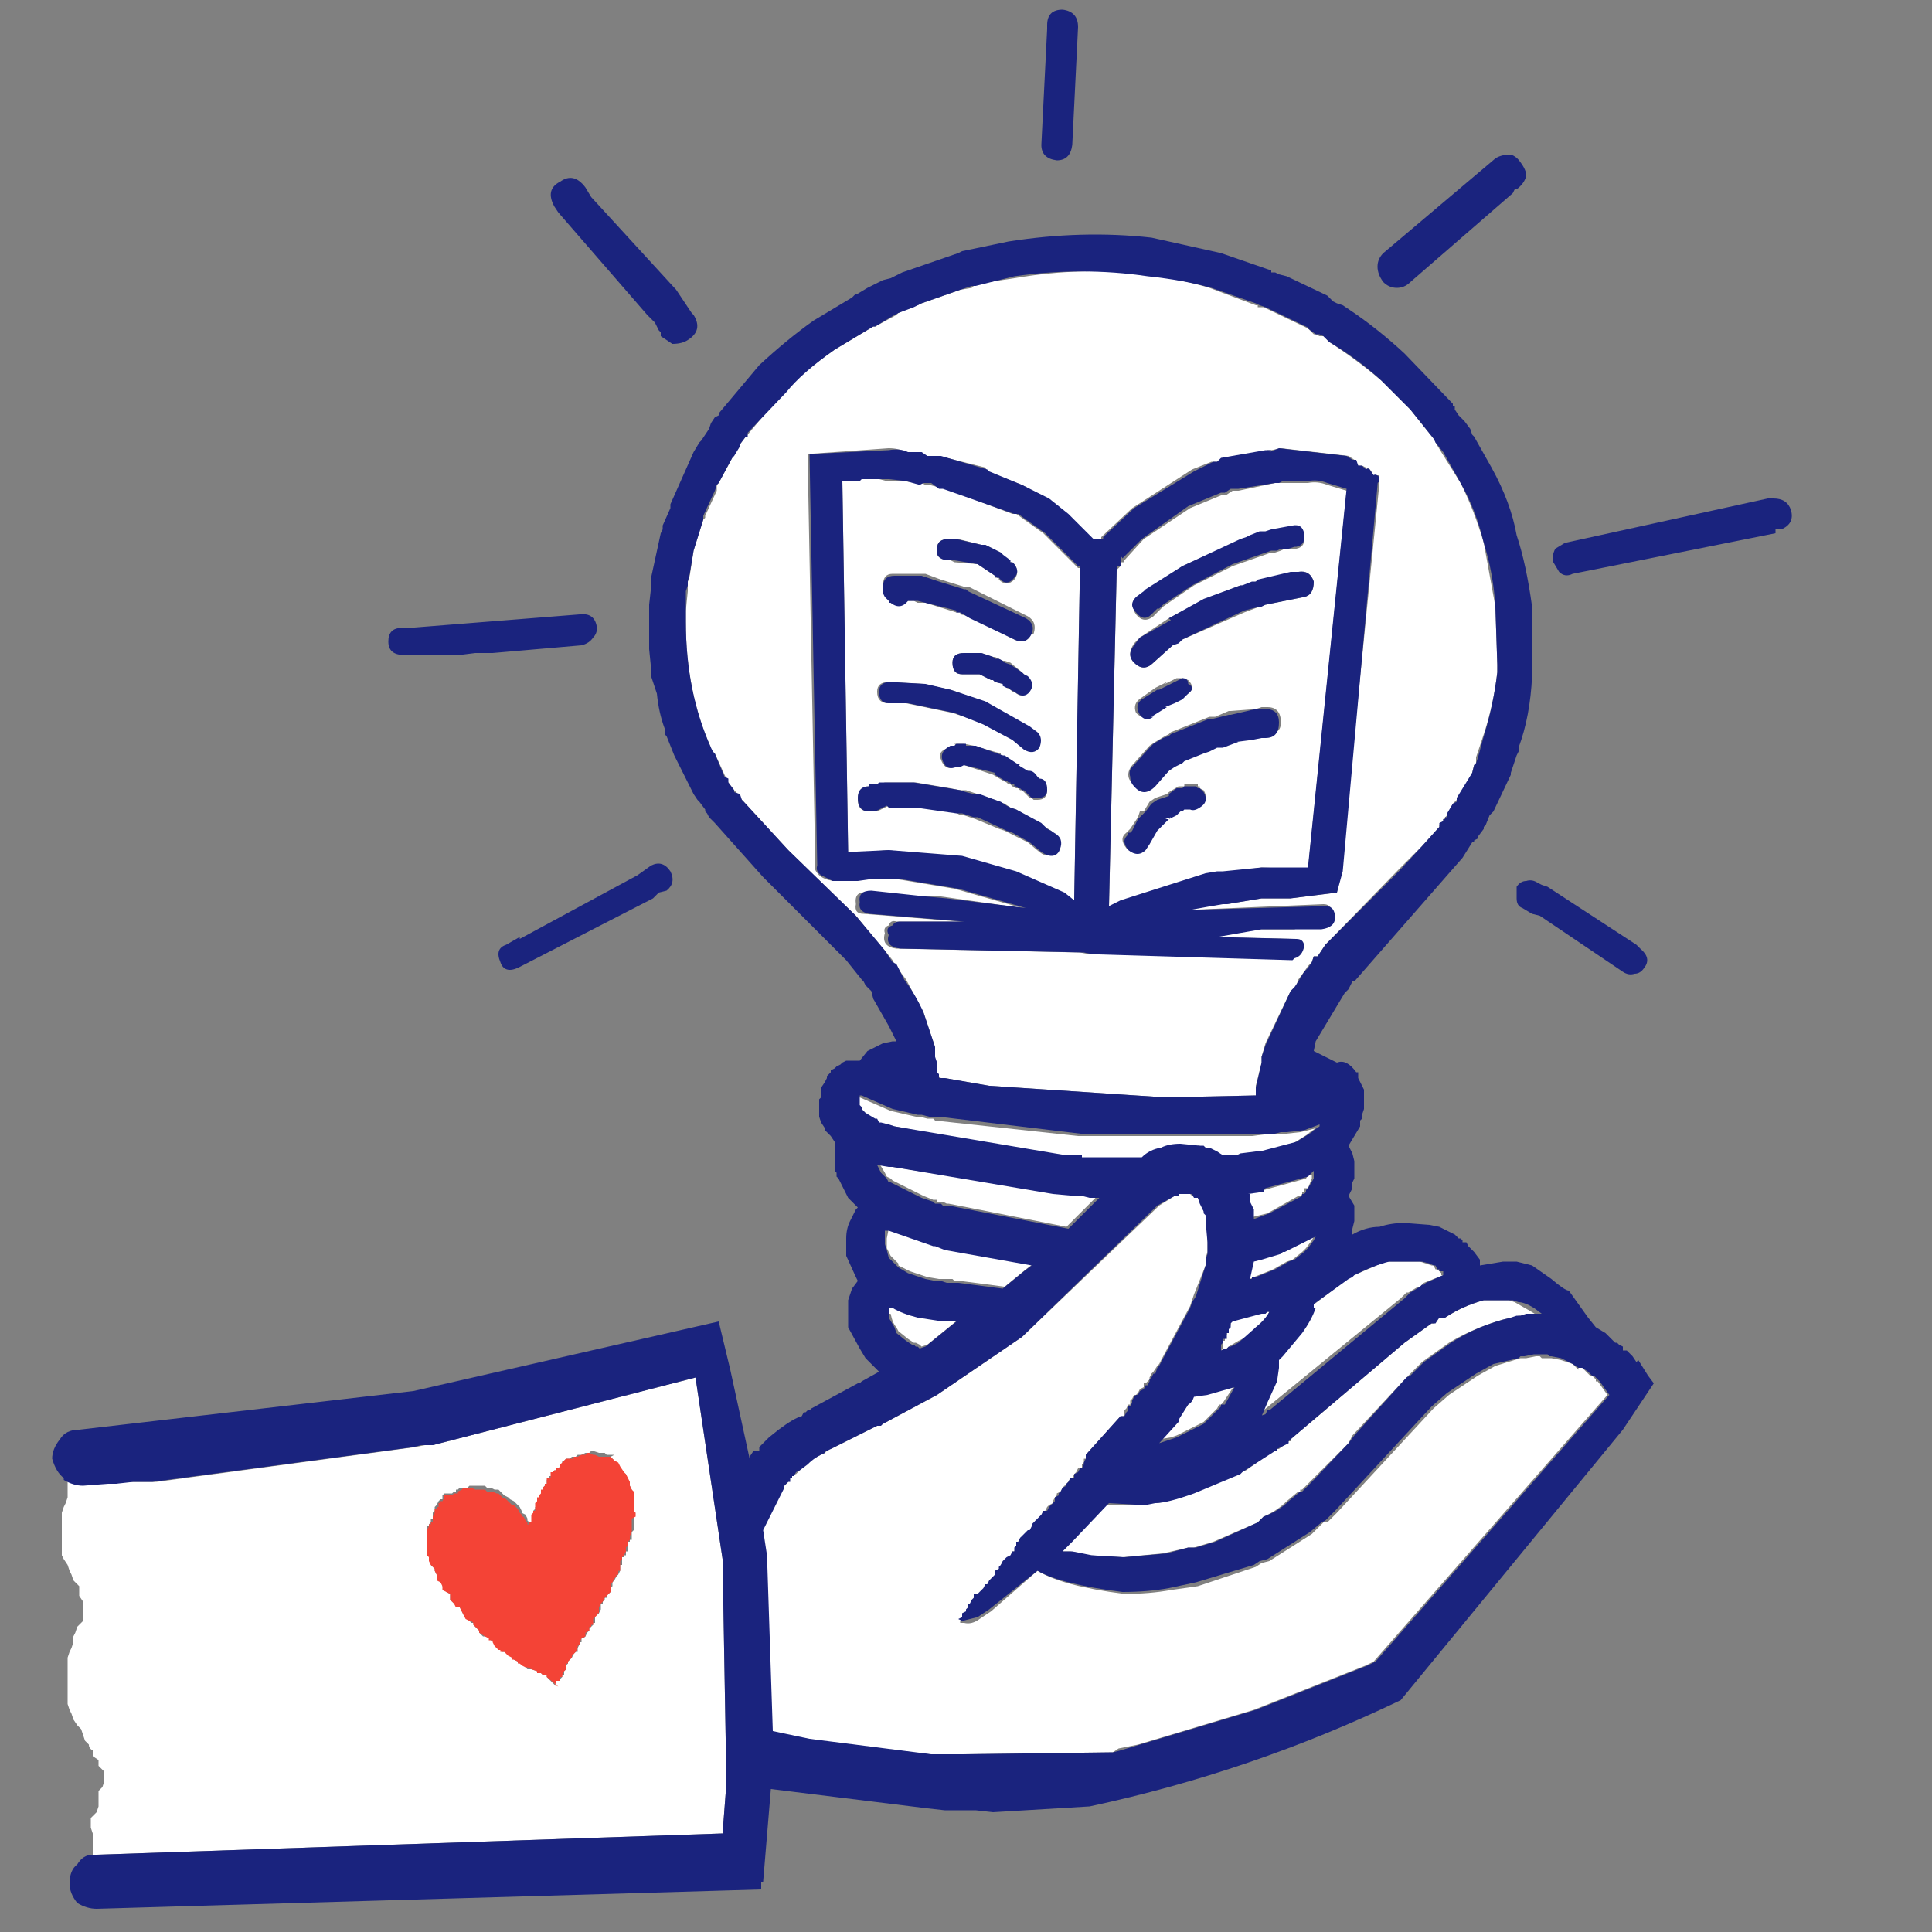
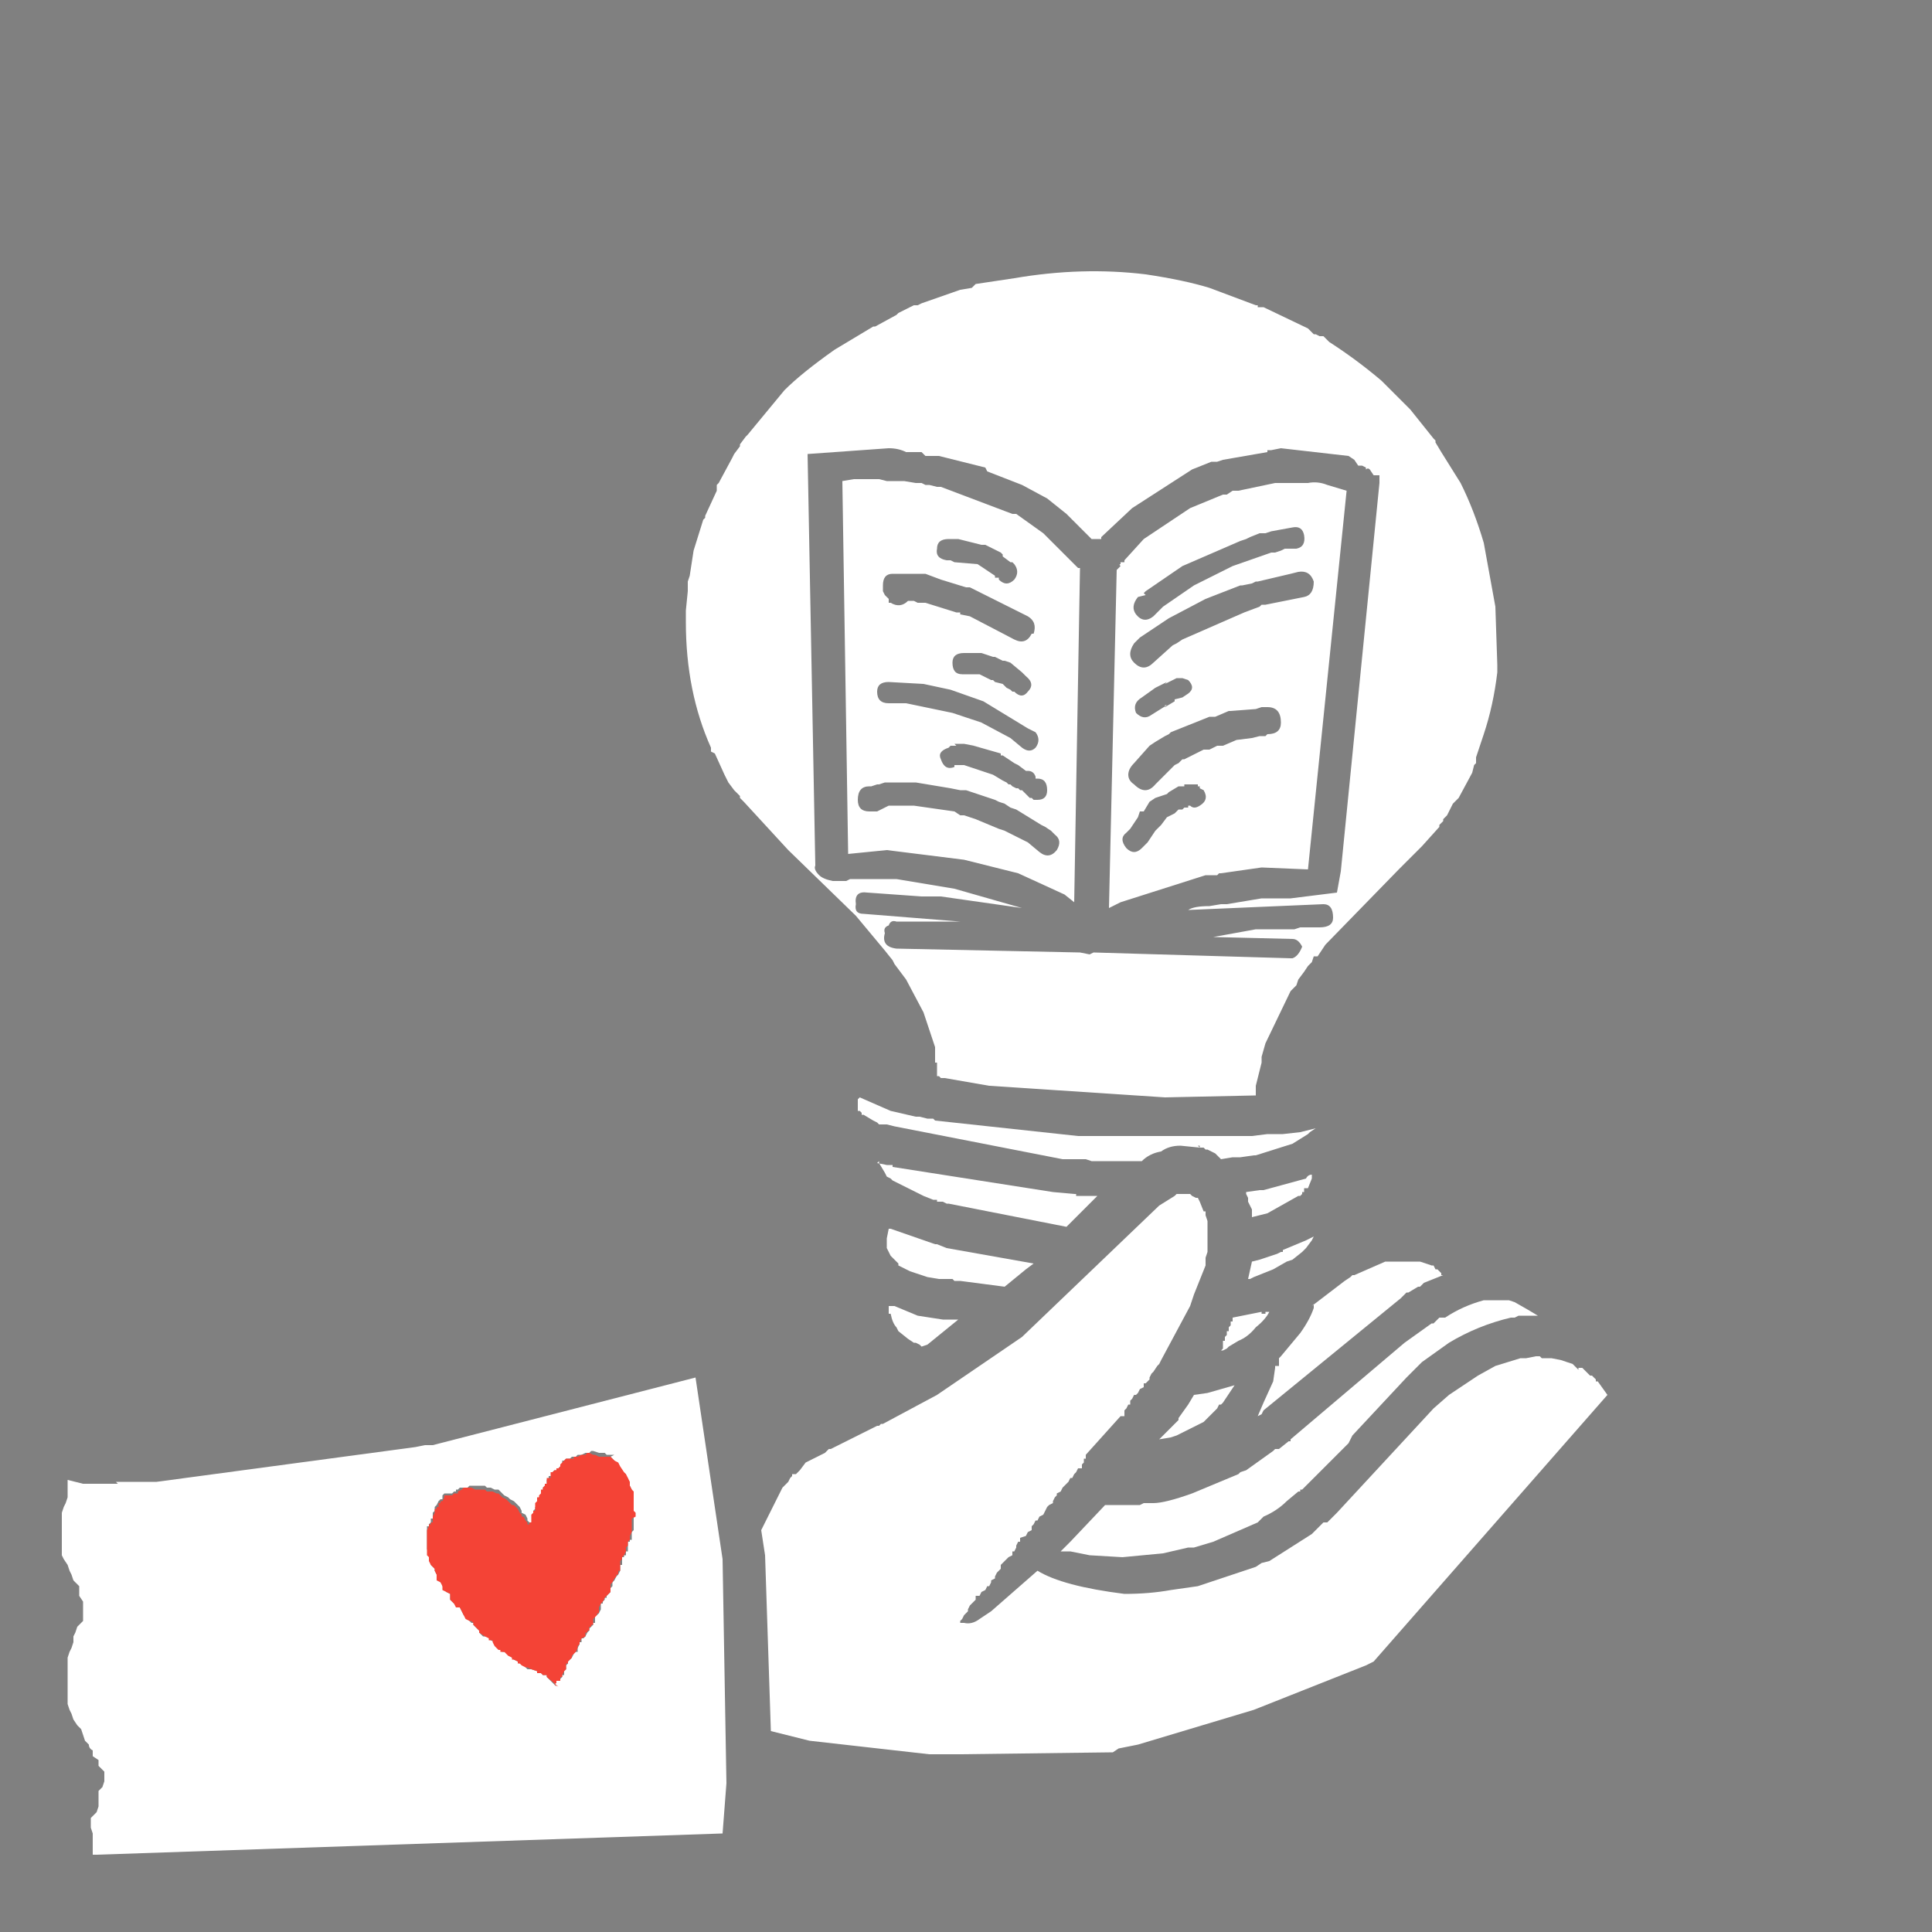
<svg xmlns="http://www.w3.org/2000/svg" xmlns:xlink="http://www.w3.org/1999/xlink" preserveAspectRatio="none" width="100" height="100">
  <rect width="100%" height="100%" fill="#808080" stroke="none" />
  <defs>
    <g id="a">
      <path fill="#FFF" d="M6.1 76.8H4.3l-.8-.2V77.5l-.1.3-.1.2-.1.3v2.2l.1.2.2.3.1.3.1.2.1.3.3.3v.5l.2.3v1l-.3.3-.1.3-.1.2v.3l-.1.3-.1.2-.1.3v2.4l.1.3.1.2.1.3.2.3.2.2.1.3.1.3.2.2q0 .2.2.3v.3l.3.2v.3l.3.3v.5l-.1.3-.2.2v.8l-.1.3-.3.3v.5l.1.3V96H5l32.4-1.1.2-2.6-.2-11.6-1.4-9.4-13.6 3.5H22l-.5.1-13.4 1.8H6m25.6-1.3.1.1.1.1.2.2.1.2.1.2.2.1v.2h.1v.2l.1.2.1.2v.2l.1.2V79.2l-.1.1v.4h-.1v.1h-.1v.5h-.1v.2h-.1v.1h-.1v.4h-.1V81.3l-.1.2-.1.1-.1.2-.1.1v.2l-.1.1v.2l-.1.1-.1.1v.1h-.1v.1l-.1.1v.1h-.1V83.3l-.1.2-.1.1h-.1v.4h-.1v.1l-.1.1-.1.1v.1l-.1.1-.1.2-.1.1h-.1v.2H30v.1l-.1.2v.2h-.1l-.1.1-.1.2-.1.1-.1.1v.1l-.1.1v.2l-.1.1v.2h-.1v.1l-.1.1-.2.1v.1h-.1l.1.2-.5-.5v-.1h-.2l-.1-.1h-.2v-.1l-.3-.1H27.3l-.2-.2-.1-.1h-.1l-.1-.1-.2-.1-.2-.2-.2-.2H26l-.1-.1-.1-.2h-.1l-.1-.2-.2-.1-.1-.2H25l-.2-.2v-.1l-.1-.1-.2-.2V84h-.1l-.1-.1-.1-.2-.2-.1-.1-.2-.1-.2h-.1l-.2-.2-.2-.2V82.5l-.2-.1-.1-.2-.1-.1V82l-.1-.1-.1-.2-.1-.1v-.1l-.1-.2v-.1l-.2-.2v-.2l-.1-.1v-.4l-.1-.1V79h.1v-.1l.1-.1v-.2h.1V78.3l.1-.1V78l.1-.1.1-.2.1-.1h.1v-.2l.1-.1H23.4l.1-.1h.1v-.1h.1l.1-.1h.4l.1-.1h.8l.1.1h.2l.2.1h.2l.1.1.2.2.2.1.1.1.2.1.1.1.2.2.1.2v.1l.2.1.1.2v.1l.1.1h.1l.1-.1v-.5l.1-.1V78h.1V77.7l.1-.2.1-.1.1-.2V77l.1-.1v-.1h.1v-.2l.1-.1v-.1h.2v-.2l.1-.1h.1V76h.1l.1-.1v-.1h.1v-.2h.1l.1-.1h.2l.1-.1h.2l.1-.1h.2l.2-.1h.2l.1-.1h.1l.3.1H31.3l.1.1H31.8m14.5-7.7h-.3v.4h.1q.1.5.3.7l.1.2.5.4.3.2h.1l.2.1.1.1.3-.1 1.6-1.3h-.8l-1.3-.2-1.2-.5m2.7-3-.5-.2h-.1l-2.3-.8h-.1l-.1.5v.5l.2.4.4.4v.1l.6.3.9.3.6.1h.7l.1.1h.3l2.3.3 1.1-.9.4-.3-4.5-.8m-3.5-4.5v.1l.3.5.1.2.2.1.1.1 1.6.8.5.2H48.5v.1H48.8l.2.1h.1l6.1 1.2 1.6-1.6h-1.1v-.1h-.1l-1.1-.1-8.3-1.3v-.1h-.3l-.5-.1m16.1 12.5-.5.7v.1l-1 1 .6-.1.3-.1.4-.2 1-.5.5-.5.1-.1.1-.1.1-.2h.1l.1-.1.6-.9-1.4.4-.7.1-.3.5m3.8-4.8-1.5.3v.2h-.1v.2l-.1.1v.2h-.1v.2l-.1.1v.2h-.1V69.8l-.1.1h.1l.2-.1.1-.1.5-.3q.5-.2.9-.7.5-.4.7-.8h-.2v.1h-.2m2.7-.5v.2q-.2.6-.7 1.3l-1 1.2-.1.1v.4H66v.1l-.1.7-.5 1.1-.3.7.2-.1.1-.2 7.1-5.8.3-.3h.1l.5-.3h.1l.1-.1.1-.1 1-.4h-.1v-.1l-.2-.2v.1-.1h-.1l-.1-.2h-.1l-.3-.1-.3-.1h-1.8l-1.6.7H70l-.1.1-.3.2-1.7 1.3m-1.5-2.8h-.1l-.2.1-.9.3-.4.1-.2.9h.1l.2-.1 1-.4.7-.4.3-.1.5-.4.2-.2.3-.4.1-.2-.4.2-1.2.5m-1-3.1h-.2l-.7.1v.1l.1.2v.2l.2.4v.4l.8-.2 1.6-.9h.1l.1-.1v-.1h.1v-.2h.2l.2-.5v-.2q-.2 0-.3.2l-2.2.6m-3.4-2.3h.1v.1h.2l.1.1h.1l.4.2.3.3.6-.1h.4l.7-.1h.1l1.9-.6.8-.5.1-.1.3-.2-.8.2-.9.1h-.8l-.8.1h-9l-7.4-.8-.1-.1H48l-.4-.1h-.2l-1.3-.3-1.6-.7-.1.1V57.5h.1l.1.1v.1h.1l.5.3.2.1.1.1h.4l.4.1L55 60H56.2l.3.1h2.6q.4-.4 1-.5.4-.3 1-.3l1 .1m19.6 11.5-.3-.3-.6-.2-.5-.1h-.5l-.1-.1h-.2l-.5.1H78.7l-1.3.4-.9.5-1.5 1-.8.7-5 5.4-.5.5h-.2l-.6.6-2.2 1.4-.4.1-.3.2-3 1-1.4.2q-1.1.2-2.4.2-3.2-.4-4.5-1.2l-2.4 2.1-.6.4q-.4.3-.8.2h-.2v-.1l.1-.1.1-.2.1-.1.1-.1v-.1l.1-.2.2-.2.1-.1v-.2h.2l.1-.2.2-.1.1-.2h.1l.1-.2v-.1l.2-.1v-.1l.1-.2.1-.1.1-.1V81l.2-.2.1-.1.1-.1.2-.1v-.2h.1l.1-.2V80l.1-.2h.1v-.2l.3-.1.1-.2.2-.1V79l.1-.1.1-.2h.1l.1-.2.2-.1.1-.2.1-.2.1-.1.2-.1v-.1l.1-.2.1-.1v-.1l.2-.1.1-.2.1-.1.1-.1.1-.1.1-.2h.1l.1-.2.1-.1.1-.2h.2v-.2l.1-.1v-.2h.1v-.2l1.8-2h.2V73l.1-.1.1-.2h.1v-.2l.1-.1.1-.2h.1l.1-.1.1-.2.2-.1v-.2h.1l.2-.2v-.1l.1-.2.1-.1.2-.3.1-.1.1-.2 1.5-2.8.1-.3.1-.3.6-1.5v-.4l.1-.3V63.2l-.1-.3v-.2h-.1l-.2-.5-.1-.2h-.1l-.2-.1-.1-.1h-.7l-.1.1-.8.5-7.1 6.8-4.4 3-2.8 1.5h-.1l-.1.1h-.1L43 75h-.1l-.1.1-.1.1-1 .5-.3.4-.2.2H41v.1l-.1.1-.1.2-.1.1-.1.1-.1.1-.1.2-1 2 .2 1.3.3 9.1 2 .5 6.2.7h1.6l7.9-.1.3-.2 1-.2 6-1.8 5.8-2.3.4-.2 12.1-13.8-.5-.7h-.1v-.1l-.2-.2h-.1l-.3-.3H82l-.1-.1h-.2m-3.9-3.5h-1q-1.1.3-2 .9h-.3l-.3.3h-.1l-1.4 1-5.9 5v.1h-.1l-.5.4H66l-.1.1-1.4 1-.3.1-.1.1-2.4 1q-1.4.5-2 .5h-.5l-.2.1h-1.8l-1.8 1.9-.5.5h.5l1 .2 1.7.1 2.1-.2 1.3-.3h.3l1-.3 2.3-1 .3-.3q.7-.3 1.2-.8l.6-.5h.1v-.1h.1l.1-.1.3-.3 2-2 .2-.4 2.8-3 .1-.1.7-.7 1.4-1q1.5-.9 3.2-1.3h.2l.2-.1h1l-.5-.3-.7-.4-.3-.1h-.4m-9.7-50-.3-.3-2.3-1.1h-.3v-.1H65l-2.4-.9q-1.3-.4-3.3-.7-3.3-.4-6.8.2l-2 .3-.2.2-.6.1-2 .7-.2.1h-.2l-.8.4-.1.1-1.1.6h-.1l-2 1.2q-1.7 1.2-2.6 2.1l-1.9 2.3-.1.1-.3.4v.1l-.3.4-.1.2-.7 1.3-.1.1v.3l-.6 1.3v.1l-.1.1-.5 1.6-.2 1.3-.1.3v.5l-.1 1V32.2q0 3.6 1.3 6.5v.2l.2.1.5 1.1.1.2.1.2.3.4.3.3v.1l.2.2 2.3 2.5 3.5 3.4 1.5 1.8.4.5.1.2.6.8.9 1.7.6 1.8v.8h.1v.7h.1l.1.1h.2l2.3.4 9.1.6 4.7-.1v-.5l.3-1.2v-.3l.2-.7 1.3-2.7.3-.3.1-.3.3-.4.2-.3.2-.2.1-.3h.2l.4-.6 3.8-3.9 1.2-1.2.9-1v-.1l.2-.2v-.1l.1-.1.1-.1.3-.6.1-.1.2-.2.7-1.3.1-.4.1-.1v-.3l.4-1.2q.5-1.5.7-3.2v-.4l-.1-3-.6-3.3q-.5-1.7-1.2-3.1l-1-1.6-.3-.5v-.1l-.1-.1-1.2-1.5-.3-.3-.2-.2-1-1q-1.3-1.1-2.7-2l-.3-.3h-.2l-.2-.1m-2.5 6h.2l.5-.1 3.5.4.3.2.2.3h.2q-.1 0 0 0l.2.1v.1q.1-.1.2 0l.2.3h.3v.4l-2 20.1-.2 1.1-2.4.3h-1.5l-1.8.3H63.2l-.6.1q-.8 0-1.1.2l7-.3q.5 0 .5.7 0 .5-.7.5h-1l-.3.1H65l-2.2.4 4.1.1q.3 0 .5.4-.2.5-.5.6h-.1l-10.2-.3-.2.1-.5-.1-9.5-.2q-.8-.1-.6-.8-.1-.3.2-.4.1-.3.4-.2h3.9-.6l-5-.4q-.5 0-.4-.5-.1-.7.6-.6l2.8.2h1l4.2.6-3.5-1-3-.5H44l-.2.1h-.7q-.5-.1-.7-.3-.3-.3-.2-.5l-.4-21.3 4.2-.3q.5 0 .9.2h.8l.2.2h.7l2.4.6.1.2 1.8.7 1.3.7 1 .8 1.3 1.3h.5v-.1l1.6-1.5 3.1-2 1-.4H63l.3-.1 2.3-.4m-9.7 6h-.1L54 27.6l-1.4-1h-.2l-3.7-1.4h-.2l-.4-.1h-.2l-.2-.1h-.3l-.6-.1h-.9l-.4-.1H44.2l-.6.1.3 19.3 2-.2 4 .5 2.8.7 2.4 1.1.5.4.3-17.3m-4-.6.4.3h.1l.1.1q.3.4 0 .8-.4.4-.8 0v-.1h-.2v-.1l-.9-.6-1.2-.1-.2-.1H49q-.6-.1-.5-.6 0-.5.6-.5h.5l1.2.3h.2l.8.4.1.1m-1.1 5.1.6.2h.1l.2.1.2.1h.1l.3.1.6.5.1.1.1.1q.5.4.1.8-.3.4-.7 0h-.1l-.1-.1-.2-.1-.1-.1-.1-.1-.4-.1-.1-.1h-.1l-.6-.3h-.9q-.5 0-.5-.6 0-.5.6-.5H50.8m2.6-1q-.3.6-.9.3l-2.3-1.2-.5-.1v-.1h-.2l-1.6-.5h-.4l-.2-.1H47q-.4.4-.9.1H46V31l-.2-.2-.1-.2v-.3q0-.6.5-.6H47.9l.8.3 1.3.4h.2l3 1.5q.5.3.3.9M47 36.4H46q-.6 0-.6-.6 0-.5.6-.5l1.8.1 1.4.3 1.7.6 2.3 1.4.4.2q.3.4 0 .8-.3.3-.7 0l-.6-.5-1.5-.8-1.5-.5-2.4-.5m2.5 2.1h.5l.5.1 1.4.4v.1h.1l.6.4.2.1.4.3h.1q.3 0 .4.3v.1h.1q.5 0 .5.6 0 .5-.5.5h-.2l-.1-.1h-.1l-.1-.1-.3-.3h-.1l-.1-.1h-.1l-.2-.1-.1-.1h-.1l-.1-.1-.2-.1-.5-.3-1.5-.5h-.5v.1q-.5.2-.7-.4-.2-.4.4-.6l.1-.1h.3m-2.4 3.1H46l-.6.3H45q-.6 0-.6-.6 0-.7.6-.7h.1l.3-.1h.1l.3-.1h1.6l1.8.3.5.1h.3l.3.1.3.1.9.3.2.1.3.1.3.2.3.1 1.3.8.2.1.3.2.2.2q.4.3.1.8-.4.5-.9.1l-.6-.5-1-.5-.2-.1-.3-.1-1.2-.5-.3-.1-.3-.1h-.2l-.3-.2-2.1-.3m10.9-12.6H58v.1q-.1 0 0 .1H58l-.1.1-.1.1-.4 17.5.6-.3 4.4-1.4h.6l.1-.1h.1l2.1-.3 2.4.1 2-19.6-1-.3q-.5-.2-1-.1H66l-1.9.4H63.8l-.3.2h-.2l-1.7.7-2.4 1.6-1 1.1q0-.1 0 0v.1m1 1.6.1-.1 1.9-1.3 3-1.3.3-.1.2-.1.5-.2h.3l.3-.1 1.1-.2q.5-.1.6.4.1.6-.4.7H66.5l-.2.1-.3.1h-.2l-2 .7-2 1-1.6 1.1-.2.2H60l-.3.3q-.5.4-.9-.1-.3-.4.1-.9l.4-.1M59 33l1.5-1 1.9-1 1.8-.7h.1l.5-.1.2-.1h.1l1.7-.4.4-.1q.6-.1.8.5 0 .7-.5.8l-2 .4h-.2l-.1.1-.8.3-3.2 1.4-.3.2-.2.1-1 .9q-.5.5-1 0-.4-.4 0-1l.3-.3m1.4 3.5-.8.5q-.4.3-.8-.1-.2-.5.3-.8l.7-.5.6-.3-.1.1.6-.3H61.2l.3.1q.4.4 0 .7l-.3.2-.4.1v.1l-.5.3v-.1m-1.6 3 .8-.9.3-.2.5-.3.2-.1.1-.1 2-.8h.3l.7-.3h.1l1.3-.1.3-.1h.3q.7 0 .7.8 0 .6-.7.6l-.1.1h-.3l-.4.1-.8.1-.7.3H63l-.4.2h-.3l-1 .5h-.1l-.2.2-.2.1-.3.3-.7.7q-.5.6-1.1 0-.3-.2-.3-.5t.3-.6m1.8 1.5.5-.3H61.3v-.1h.7v.1h.1v.1l.2.1q.3.5-.2.8-.3.2-.5 0h-.1v.1h-.2l-.1.1H61l-.2.2-.4.2-.3.4-.3.3-.4.6-.3.3q-.4.4-.8 0-.4-.5 0-.8l.2-.2.4-.6.1-.3h.2l.3-.5.3-.2.6-.2Z" />
      <path fill="#F44336" d="M31.8 75.5h-.1l-.1-.1H31l-.2-.1h-.1l-.2-.1h-.1l-.1.1H30.1l-.2.1h-.2v.1H29.3l-.1.1-.1.1-.1.1v.1l-.1.1h-.1v.1h-.1l-.1.1h-.1V76.5h-.2V76.8h-.1v.1l-.1.1v.1H28v.2l-.1.1v.1h-.1v.2l-.1.1v.4h-.1v.1l-.1.1v.4h-.1v.1h-.1v-.1l-.1-.1-.1-.2h-.1v-.1l-.1-.1-.1-.2-.1-.1-.1-.1h-.1l-.2-.2-.1-.1-.2-.1-.2-.2h-.1l-.2-.1h-.3l-.1-.1H24.6l-.2-.1H24l-.1.1-.2.1v.1h-.2l-.1.1H23v.1l-.1.2h-.1v.1h-.1v.2h-.1v.1h-.1v.2l-.1.2V78.8h-.1v.1h-.1v.1l-.1.2V80.5l.1.1V80.8l.1.2.2.2v.1l.1.2V81.8l.2.1.1.2v.2l.2.1.2.1V82.8l.2.2.1.2h.2l.1.2.1.2.1.2.2.1h.1l.1.1v.1l.2.2.1.1v.1l.3.2.2.1v.1h.2v.1l.1.2.2.2h.1v.1h.2l.2.2.2.1v.1h.1l.2.1v.1h.1l.1.1.2.1h.1l.2.1.3.1v.1h.2l.1.1h.2v.1l.6.5-.2-.1.1-.1V87h.2v-.2h.1v-.1l.1-.2.1-.1V86.1h.1V86l.1-.1.1-.1v-.1l.1-.1.1-.1.1-.2v-.1l.1-.1V85l.1-.2.2-.1v-.2h.1v-.1h.1v-.2h.1v-.1h.1V83.8l.1-.1.1-.1v-.1h.1V83.2l.1-.2.1-.1.1-.2.1-.1.1-.1.1-.1V82l.1-.1.1-.2.1-.1v-.1h.1v-.2h.1v-.5l.1-.1v-.1l.1-.1.1-.2v-.2l.1-.1v-.2l.1-.1v-.2l.1-.2v-.7l.2-.1v-.2l-.1-.1V77.2l-.1-.1-.1-.2v-.2l-.1-.2-.1-.2-.1-.1-.2-.3-.1-.2-.2-.1-.1-.1Z" />
-       <path fill="#1A237E" d="m84.7 70.5-.2-.3-.3-.3H84v-.2l-.2-.1-.1-.1h-.1l-.3-.3-.2-.2-.5-.3-.4-.5-1-1.4q-.2 0-.9-.6l-1-.7-.8-.2h-.7l-1.2.2v-.3l-.3-.4-.3-.3-.1-.2h-.2v-.1l-.1-.1h-.1l-.2-.2-.8-.4-.5-.1-1.3-.1q-.7 0-1.3.2-.7 0-1.4.4v-.3l.1-.4v-.8l-.3-.5.2-.4V61.2l.1-.2v-.9l-.1-.4-.2-.4.6-1V58l.1-.1v-.2l.1-.3v-1l-.3-.6V55.5h-.1q-.5-.7-1-.5l-.2-.1-.2-.1-.8-.4.1-.5 1.5-2.5.2-.2.2-.4h.1l5.6-6.4.5-.8h.1v-.1l.2-.1v-.1l.3-.4v-.1l.1-.1.2-.5.2-.2.9-1.9V40l.3-.9.1-.2v-.2q.6-1.6.7-3.7v-3.6q-.3-2.2-.8-3.7-.3-1.7-1.3-3.5l-.9-1.6-.1-.1-.1-.3-.3-.4-.1-.1-.2-.2-.2-.3V21h-.1v-.1l-2.5-2.6Q71.3 17 69.8 16l-.3-.2-.3-.1-.2-.1-.3-.3-2.1-1-.4-.1-.2-.1h-.2V14l-2.6-.9-3.6-.8q-3.6-.4-7.4.2l-2.4.5-.2.1-2.9 1-.6.3-.4.1-.6.3-.2.1-.5.3h-.1l-.2.2-2 1.2q-1.4 1-2.8 2.3l-2.1 2.5v.1l-.2.1-.2.3-.1.3-.4.6-.1.1-.3.5-1.2 2.7v.2l-.4.9v.2l-.1.2-.5 2.3v.5l-.1.9v2.3l.1 1v.4l.3.9q.1 1 .4 1.8v.3l.1.1.4 1 1 2 .2.3.1.1.3.4v.1l.1.1.1.2.2.2.1.1 2.5 2.8 4.3 4.3.8 1 .1.1.1.2.3.3.1.4.8 1.4.4.8h-.2l-.5.1-.8.4-.4.5h-.7l-.2.1-.1.1-.2.1-.1.1-.2.1v.1l-.2.2v.1l-.1.2-.2.3v.5l-.1.1V57.8l.1.3.2.3v.1l.1.1.1.1.1.1.2.3V60.6l.1.1v.2l.1.1.5 1 .5.5-.1.1-.3.6q-.2.4-.2.9V65l.5 1.1.1.2-.3.4-.2.6v1.4l.6 1.1.3.5.5.5.2.2-.9.5-.1.1h-.1L42 72.9l-.1.1h-.1l-.1.1h-.1l-.1.2q-.4.1-1.2.7l-.5.4-.5.5v.2H39l-.2.3v.1l-1-4.6-.6-2.5-15.8 3.6L4.1 74q-.7 0-1 .5-.4.5-.4 1 .2.7.6 1v.1q.5.3 1 .3l1.3-.1H6l.9-.1h1l13.5-1.8.4-.1h.6L36 71.3l1.4 9.4.2 11.6-.2 2.6L5 96h-.2q-.5 0-.8.5-.4.3-.4 1 0 .5.4 1 .5.3 1 .3l34.4-1v-.4h.1l.4-4.8 8.1 1 .9.1h1.6l.9.1 5-.3q8.4-1.8 16.1-5.5L84 74l1.6-2.4-.3-.4-.5-.8M67.7 17l.4.3h.2l.2.1.3.3q1.5.9 2.7 2l1 1 .2.2.3.3 1.2 1.5.1.2.4.5.9 1.6q.8 1.4 1.2 3.1.5 1.6.6 3.3l.1 3v.4q-.2 1.7-.7 3.3l-.3 1.1-.1.3-.1.1-.1.4-.8 1.3v.2l-.2.1-.3.5v.2h-.1v.1h-.1v.1l-.2.1v.2l-.9 1-1.2 1.3-3.8 3.8-.4.6H68l-.1.3-.2.3-.2.2-.3.5-.2.3-.2.2-1.3 2.8-.2.6v.3l-.3 1.3v.4l-4.7.1-9.1-.6-2.3-.4H48.6v-.2l-.1-.1V55l-.1-.3v-.5l-.6-1.8q-.4-.9-1-1.7l-.4-.8-.2-.1-.4-.6-1.5-1.8-3.5-3.4-2.3-2.5-.1-.1-.1-.3-.3-.1v-.1l-.3-.4v-.2l-.2-.1L37 39l-.1-.1-.1-.2q-1.3-2.9-1.3-6.5v-1.6l.1-.3v-.2l.1-.4.2-1.2.5-1.6v-.2l.6-1.3.1-.3.1-.1.7-1.3.1-.1.3-.5V23l.3-.4h.1v-.2l2-2.1q.8-1 2.5-2.2l2-1.2h.1l1-.6.2-.1.8-.3.2-.1.2-.1 2-.7.6-.2h.2l2-.5q3.5-.5 6.9 0 1.9.2 3.3.6l2.3.8.2.1.3.1 2.3 1.1m9 50.3H78.3l.3.1q.3 0 .8.3l.4.3H79l-.3.1h-.2l-.3.1q-1.7.4-3.1 1.3l-1.4 1-.7.7-.2.1-2.7 3-.3.4-1.9 2-.3.3-.1.1-.1.1h-.1l-.6.5q-.5.5-1.3.8l-.3.3-2.2 1-1 .3h-.4l-1.1.3-2.2.2-1.7-.1-1-.2H55l.5-.5 1.9-2 1.7.1h.2l.5-.1q.6 0 2-.5l2.4-1 .1-.1.3-.2 1.4-.9h.1V75l.6-.3v-.1l.1-.1 5.9-5 1.4-1h.2l.2-.3h.3q.9-.6 2-.9m4.6 3.3.3.2h.2l.3.2.2.2h.1l.2.2.1.1.5.7L71.2 86l-.4.2-5.8 2.3-6 1.8-1 .3-.4.1-7.8.1h-1.6l-6.3-.8-1.9-.4-.3-9.1-.2-1.3 1-2 .1-.2v-.1l.1-.1.1-.1h.1v-.2h.1v-.1h.1l.1-.2.2-.1.4-.3q.4-.4.9-.6v-.1h.1l.2-.1 2.4-1.2h.2l.1-.1 2.8-1.5 4.4-3 7-6.8.9-.5h.2v-.1h.7l.1.2h.2l.1.3.2.4v.1l.1.1v.3l.1 1.1v.6l-.1.3v.3l-.5 1.6-.2.3-.1.3-1.5 2.8-.1.2-.1.1-.1.3h-.1l-.1.2-.1.1v.1l-.1.2h-.1l-.1.2-.2.1-.1.2h-.1l-.1.1-.1.2v.1l-.1.2h-.1v.2l-.1.1-.1.2H58l-1.8 2v.2l-.1.2v.1l-.1.2h-.1l-.1.2-.2.1v.2h-.2l-.1.2-.1.1v.1l-.2.1-.1.2-.1.1v.1l-.2.1v.2l-.1.1-.1.1-.1.1-.1.2H54l-.1.2-.1.1-.2.2-.2.2v.1l-.1.2h-.1l-.1.1-.2.2-.1.1-.1.2h-.1v.2l-.1.1v.2h-.1l-.1.2-.2.1-.1.1-.1.1-.1.2-.1.1v.1l-.2.1v.2l-.1.1-.1.1-.1.1-.1.2h-.1l-.1.2-.1.1-.2.2h-.2v.2l-.1.1-.1.2h-.1v.2l-.1.1v.1l-.2.1v.2l-.2.1.2.1.8-.2.6-.4 2.5-2q1.2.7 4.4 1.1 1.3 0 2.4-.2l1.4-.3 3-.9.3-.2.4-.1 2.2-1.4.6-.5.2-.1.5-.5 5-5.4.8-.7 1.5-1 .9-.5 1.3-.3.1-.1h.2l.5-.1H80.1l.1.1h.1l.5.1.6.3M62.2 59.3h-.1l-1-.1q-.6 0-1 .2-.6.1-1 .5H56v-.1h-.8l-8.9-1.5-.3-.1-.4-.1h-.1l-.1-.2h-.1l-.5-.3-.2-.2v-.1l-.1-.1v-.5h.1l1.6.7 1.3.3h.2l.4.1h.5l7.5.9h9.8l.4-.1h.3l.9-.1.8-.3v.1l-.3.2-.1.1-.8.5-1.9.5H65l-.8.1-.2.1h-.7l-.3-.2-.4-.2h-.2l-.1-.1h-.1m3.3 2.2 2.2-.6.3-.3V61l-.3.5-.1.1v.1l-.1.1h-.1v.1l-1.7.9-.8.3v-.5l-.2-.4v-.4h-.1l.7-.1h.1v-.1m1.1 3.2 1.2-.6.4-.2-.1.2-.3.4-.2.2-.5.4-.3.1-.7.4-1 .4h-.2v.1h-.1l.2-.9.4-.1 1-.3.1-.1h.1m1.5 2.9v-.2l1.8-1.3.2-.1.1-.1q1-.5 1.8-.7h1.7l.4.1.2.1h.1l.1.2h.1v.1h.2v.2l-.9.4-.1.1h-.1l-.1.1-.5.3H73l-.3.3-7 5.8h-.1l-.1.2-.3.1h.1l.3-.7.5-1.1.1-.7v-.4l.2-.2 1-1.2q.5-.7.7-1.3m-2.8.3H65.5l.1-.1h.2-.1q-.2.4-.7.8l-.9.8-.4.2h-.1l-.1.1h-.1l-.2.1V69.6l.1-.1v-.2h.2V69h.1v-.2l.1-.1v-.2l.1-.1 1.5-.4M61 73.5l.5-.8q.2-.1.3-.4l.7-.1 1.4-.4-.5.9h-.2v.1l-.2.2-.1.1-.1.1-.5.5-1 .5-.4.2-.3.1-.6.2 1-1.1v-.1M45.4 60.3l.6.1h.2l8.3 1.4 1.1.1h.4l.4.1h.5l-1.6 1.6-6.2-1.2H48.8l-.1-.1H48.4l-.1-.1-.6-.2-1.6-.8H46l-.1-.2-.3-.3-.2-.4m3 4.2.5.2 4.5.8-.4.3-1.1.9-2.3-.3H49l-.3-.1h-.3l-.5-.1-.9-.3-.5-.3-.1-.1-.4-.4-.1-.4-.1-.3v-.7h.2l2.3.8h.1M46 67.7h.2q.5.3 1.3.5l1.3.2h.7l-1.6 1.3-.3.1-.1-.1h-.1l-.1-.1h-.1l-.3-.2-.5-.4-.1-.3-.3-.5v-.5m19.8-44.4h-.3l-2.3.4-.2.2H62.8l-1 .5-3.1 1.9-1.6 1.5v.1h-.5l-1.3-1.3-1-.8-1.4-.7-1.7-.7-.1-.1-2.4-.7h-.7l-.3-.2H47q-.4-.2-1-.1l-4.1.2.4 21.3q-.1.3.2.5l.6.3h1.3l.7-.1h1.5l3 .5 3.5 1-4.1-.5-1.1-.1-2.8-.3q-.7 0-.6.6-.1.5.5.6l4.9.4h.6-3.9q-.3 0-.4.2-.4.1-.2.5-.2.6.6.7l9.5.2.5.1h.3l10 .3.1-.1q.4-.1.5-.6 0-.4-.4-.4l-4.1-.1 2.3-.4h3.1q.7-.1.7-.6 0-.6-.5-.6l-7 .2 1.1-.2.6-.1H63.5l1.8-.3h1.5l2.4-.3.3-1.1 1.8-20q0-.2.1-.1V24.7q-.2-.2-.3-.1l-.2-.3q-.1-.1-.2 0 0-.2 0 0l-.2-.2q-.1 0 0 0h-.2l-.1-.3H70l-.3-.2-3.5-.4-.5.2m-7.7 5.8V29q0-.3.1-.1l1-1 2.4-1.7 1.7-.7h.2l.3-.2H64.1L66 25h.2l.2-.1h1.3q.5-.1 1 .1l1 .3-2 19.6h-2.4l-2 .2H63l-.6.1-4.4 1.4-.6.3.4-17.4v-.2h.2v-.1l.1-.1m-2.3.2h.1l-.3 17.3-.5-.4-2.5-1.1-2.8-.8L46 44l-2.1.1-.3-19.2H44.5l.1-.1H46l.9.1.7.2.2-.1h.4l.4.3h.2l3.7 1.3h.2l1.4 1 1.8 1.8m-9.9 12.4h1.4l2.1.3h.3l.3.1.3.1h.2l1.3.6.2.1.3.1.9.5.6.5q.6.4.9 0 .3-.6-.1-.9l-.3-.2-.2-.1-.3-.3-1.3-.7-.3-.1-.2-.1-.3-.2-.3-.1-.8-.3h-.3L50 41l-.3-.1-.6-.1-1.8-.3h-1.8l-.1.1H45v.1H45q-.6 0-.6.6 0 .7.6.7h.3l.6-.3m4.1-3.2h-.5l-.1.1h-.2q-.6.3-.4.8.2.5.7.3h.2l.2-.1 1.6.4v.1l.5.3h.1l.1.1h.1v.1h.2v.1h.1l.1.1h.1l.1.1h.1l.3.3.1.1H53.7q.5 0 .5-.4 0-.6-.4-.6l-.1-.1q-.2-.3-.4-.3h-.1l-.5-.3h.1l-.2-.1-.6-.4h-.1l-1.4-.5H50m-3.9-2.2h.9l2.4.5 1.5.6 1.5.8.6.5q.5.3.8-.1.2-.5-.1-.8l-.4-.3-2.3-1.3-1.8-.6-1.3-.3-1.8-.1q-.6 0-.6.5 0 .6.5.6h.1m6.4-3.3q.6.3.9-.3.2-.5-.3-.8l-3-1.4-.1-.1h-.1l-1.3-.4-.9-.3h-1.4q-.6 0-.6.6v.3l.1.2.2.2v.1h.1q.5.4.9-.1h.5l.4.1 1.6.4v.1h.2l.5.3 2.3 1.1m-1.1.9-.6-.2h-.9q-.6 0-.6.5 0 .6.5.6H50.7l.6.3h.1l.1.1.4.1v.1l.2.1h.1l.1.1.2.1q.5.4.8 0 .3-.4-.1-.8l-.2-.1-.1-.1-.6-.4-.3-.1-.1-.1-.2-.1h-.2l-.1-.1m.9-5-.4-.3-.1-.1-.8-.4h-.2l-1.3-.3h-.4q-.6 0-.6.5-.1.5.5.6h.4l1.2.2.9.6.1.1h.1q.4.5.8 0 .3-.3 0-.7l-.1-.1h-.1m8.3 12h-.1v.1l-.6.2-.3.2-.3.4-.1.1-.3.3-.3.6-.1.1h-.1v.1q-.4.3 0 .8.5.4.9 0l.2-.3.4-.7.3-.3.3-.3h-.2l.3-.1-.1.1.4-.2.2-.2h.1l.1-.1H61.6q.2.1.5-.1.5-.3.2-.8l-.1-.1-.1-.1H62l-.1-.1h-.6l-.1.1h-.3l-.4.3m-1-2.4-.9 1q-.2.2-.1.5 0 .3.2.5.5.6 1.1 0l.7-.8.3-.2.2-.1.2-.1.1-.1 1-.4.3-.1.4-.2h.3l.8-.3H64l.8-.1.5-.1H65.5q.7 0 .7-.8 0-.7-.7-.7H65l-1.3.3h-.1l-.8.2h-.2l-2 .8-.1.1-.3.1-.5.3-.2.2m.1-1.6.8-.5h-.1l.5-.2.4-.2.3-.3q.4-.3 0-.5 0-.3-.3-.3l-.2.1H61l-.6.3-.4.2h-.1l-.8.5q-.4.3-.1.8.3.4.7.1m.9-5L59 33l-.3.4q-.4.5 0 .9.5.5 1 0l1-.9.3-.1.2-.2 3.2-1.5.8-.2h.1l.2-.1 2-.4q.5-.1.5-.8-.2-.6-.8-.5h-.4l-1.7.4-.1.1h-.2l-.5.2h-.1l-1.9.7-1.8 1m-1.2-1.5-.1.1-.4.3q-.4.4 0 .8.4.5.8.1l.3-.3h.1l.2-.2 1.5-1 2.1-1.1 2-.7h.3l.2-.1h.4l.3-.1h.1q.5-.1.4-.7-.1-.5-.6-.4l-1.1.2-.3.1h-.3l-.5.2-.2.1-.3.1-3 1.4-1.9 1.2m-32.4 18-.7.4q-.6.2-.3.9.2.6.9.3l7-3.6.3-.3.4-.1q.5-.4.2-1-.4-.6-1-.3l-.7.5-6.1 3.3M30.7 33q.2-.2.2-.5-.1-.8-.9-.7l-8.8.7h-.4q-.7 0-.7.7t.8.7h2.9l.8-.1h.9l4.6-.4q.4-.1.6-.4m-.4-23.2v-.1q-.6-.8-1.3-.3-.8.4-.3 1.3l.2.3 4.6 5.3.4.4.1.2.1.2.1.1v.2l.6.4q.5 0 .8-.2.8-.5.3-1.3l-.1-.1L35 15l-4.4-4.8-.3-.5m23.9-8.5v.3l-.3 6q0 .7.8.8.7 0 .8-.8l.3-6.1q0-.8-.8-.9-.8 0-.8.8m24 6.7q-.5 0-.8.2l-5.8 4.9q-.3.3-.3.7 0 .4.3.8.3.3.7.3.4 0 .7-.3l5.3-4.6.1-.2h.1q.4-.3.5-.7 0-.3-.3-.7-.2-.3-.5-.4m6.7 41.1-.2-.2-4.6-3-.3-.1-.2-.1q-.3-.2-.6-.1-.3 0-.5.3v.6q0 .4.3.5l.5.3.4.1 4.3 2.9q.3.2.6.1.3 0 .5-.3.4-.5-.2-1m7-21.7H92.2q.7-.3.5-1-.2-.6-.9-.6H91.5L81 28.1l-.5.3q-.2.4-.1.7l.3.5q.3.3.7.1l10.5-2.1Z" />
    </g>
  </defs>
  <use xlink:href="#a" />
</svg>